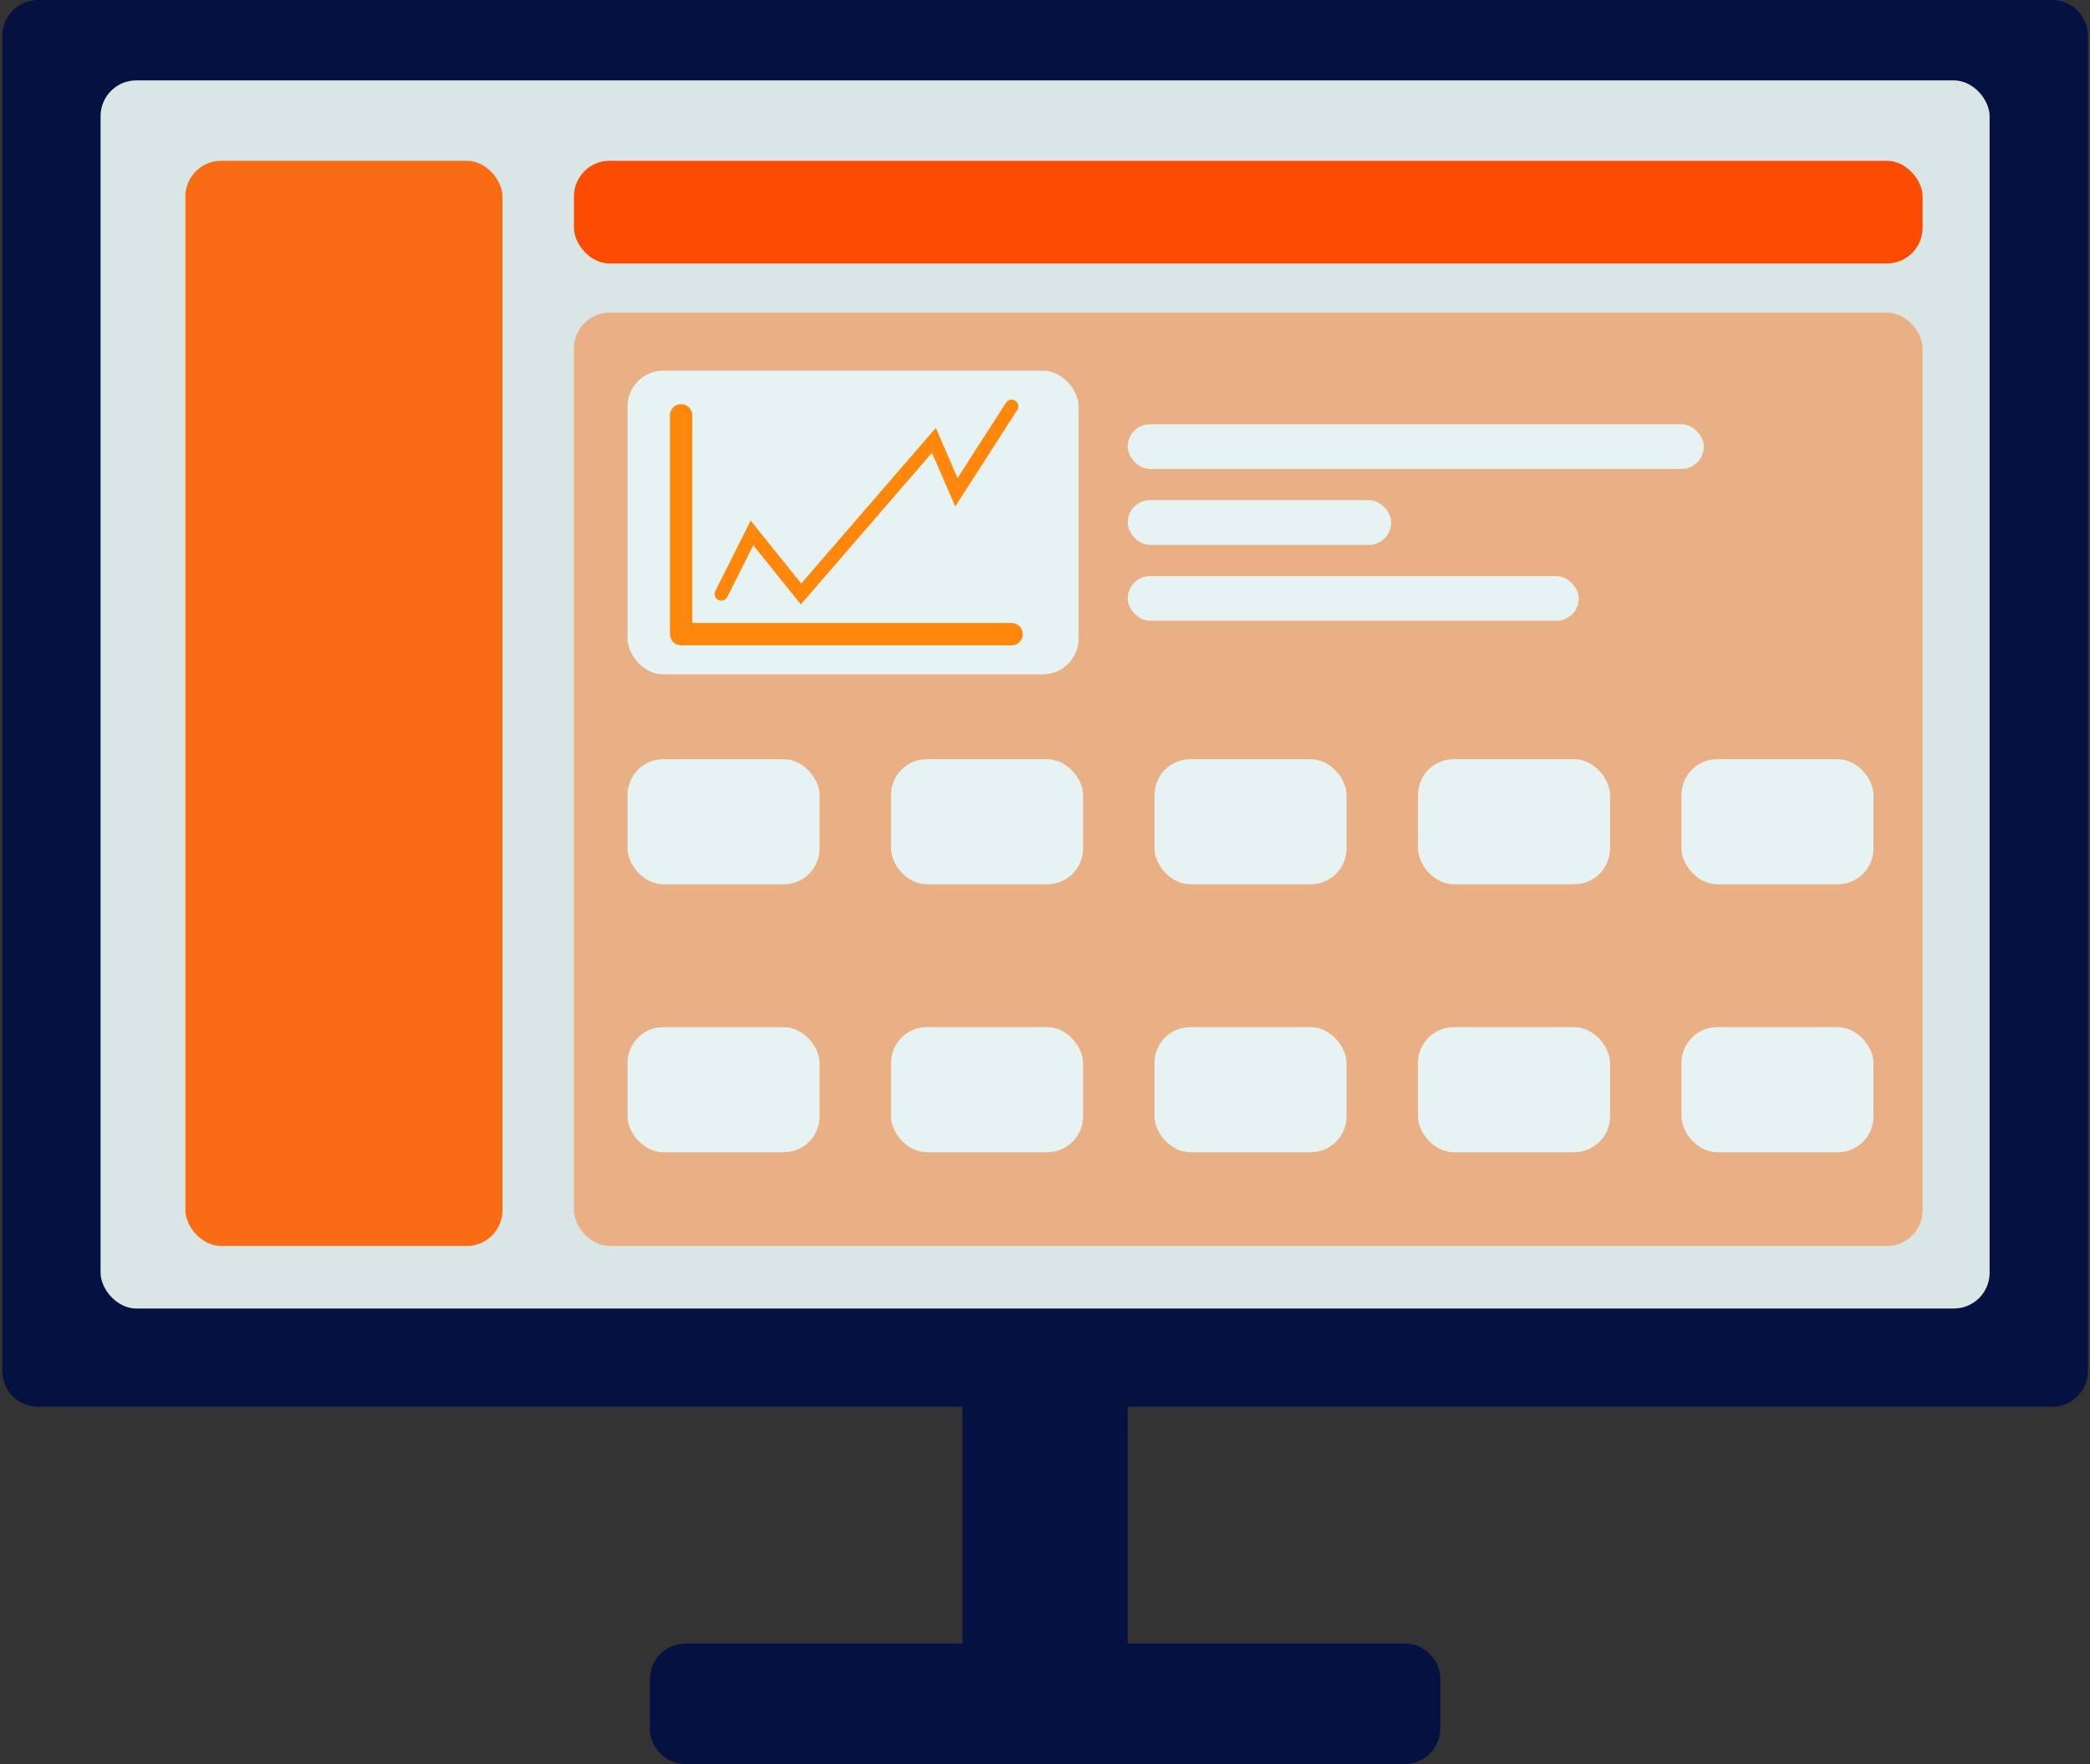
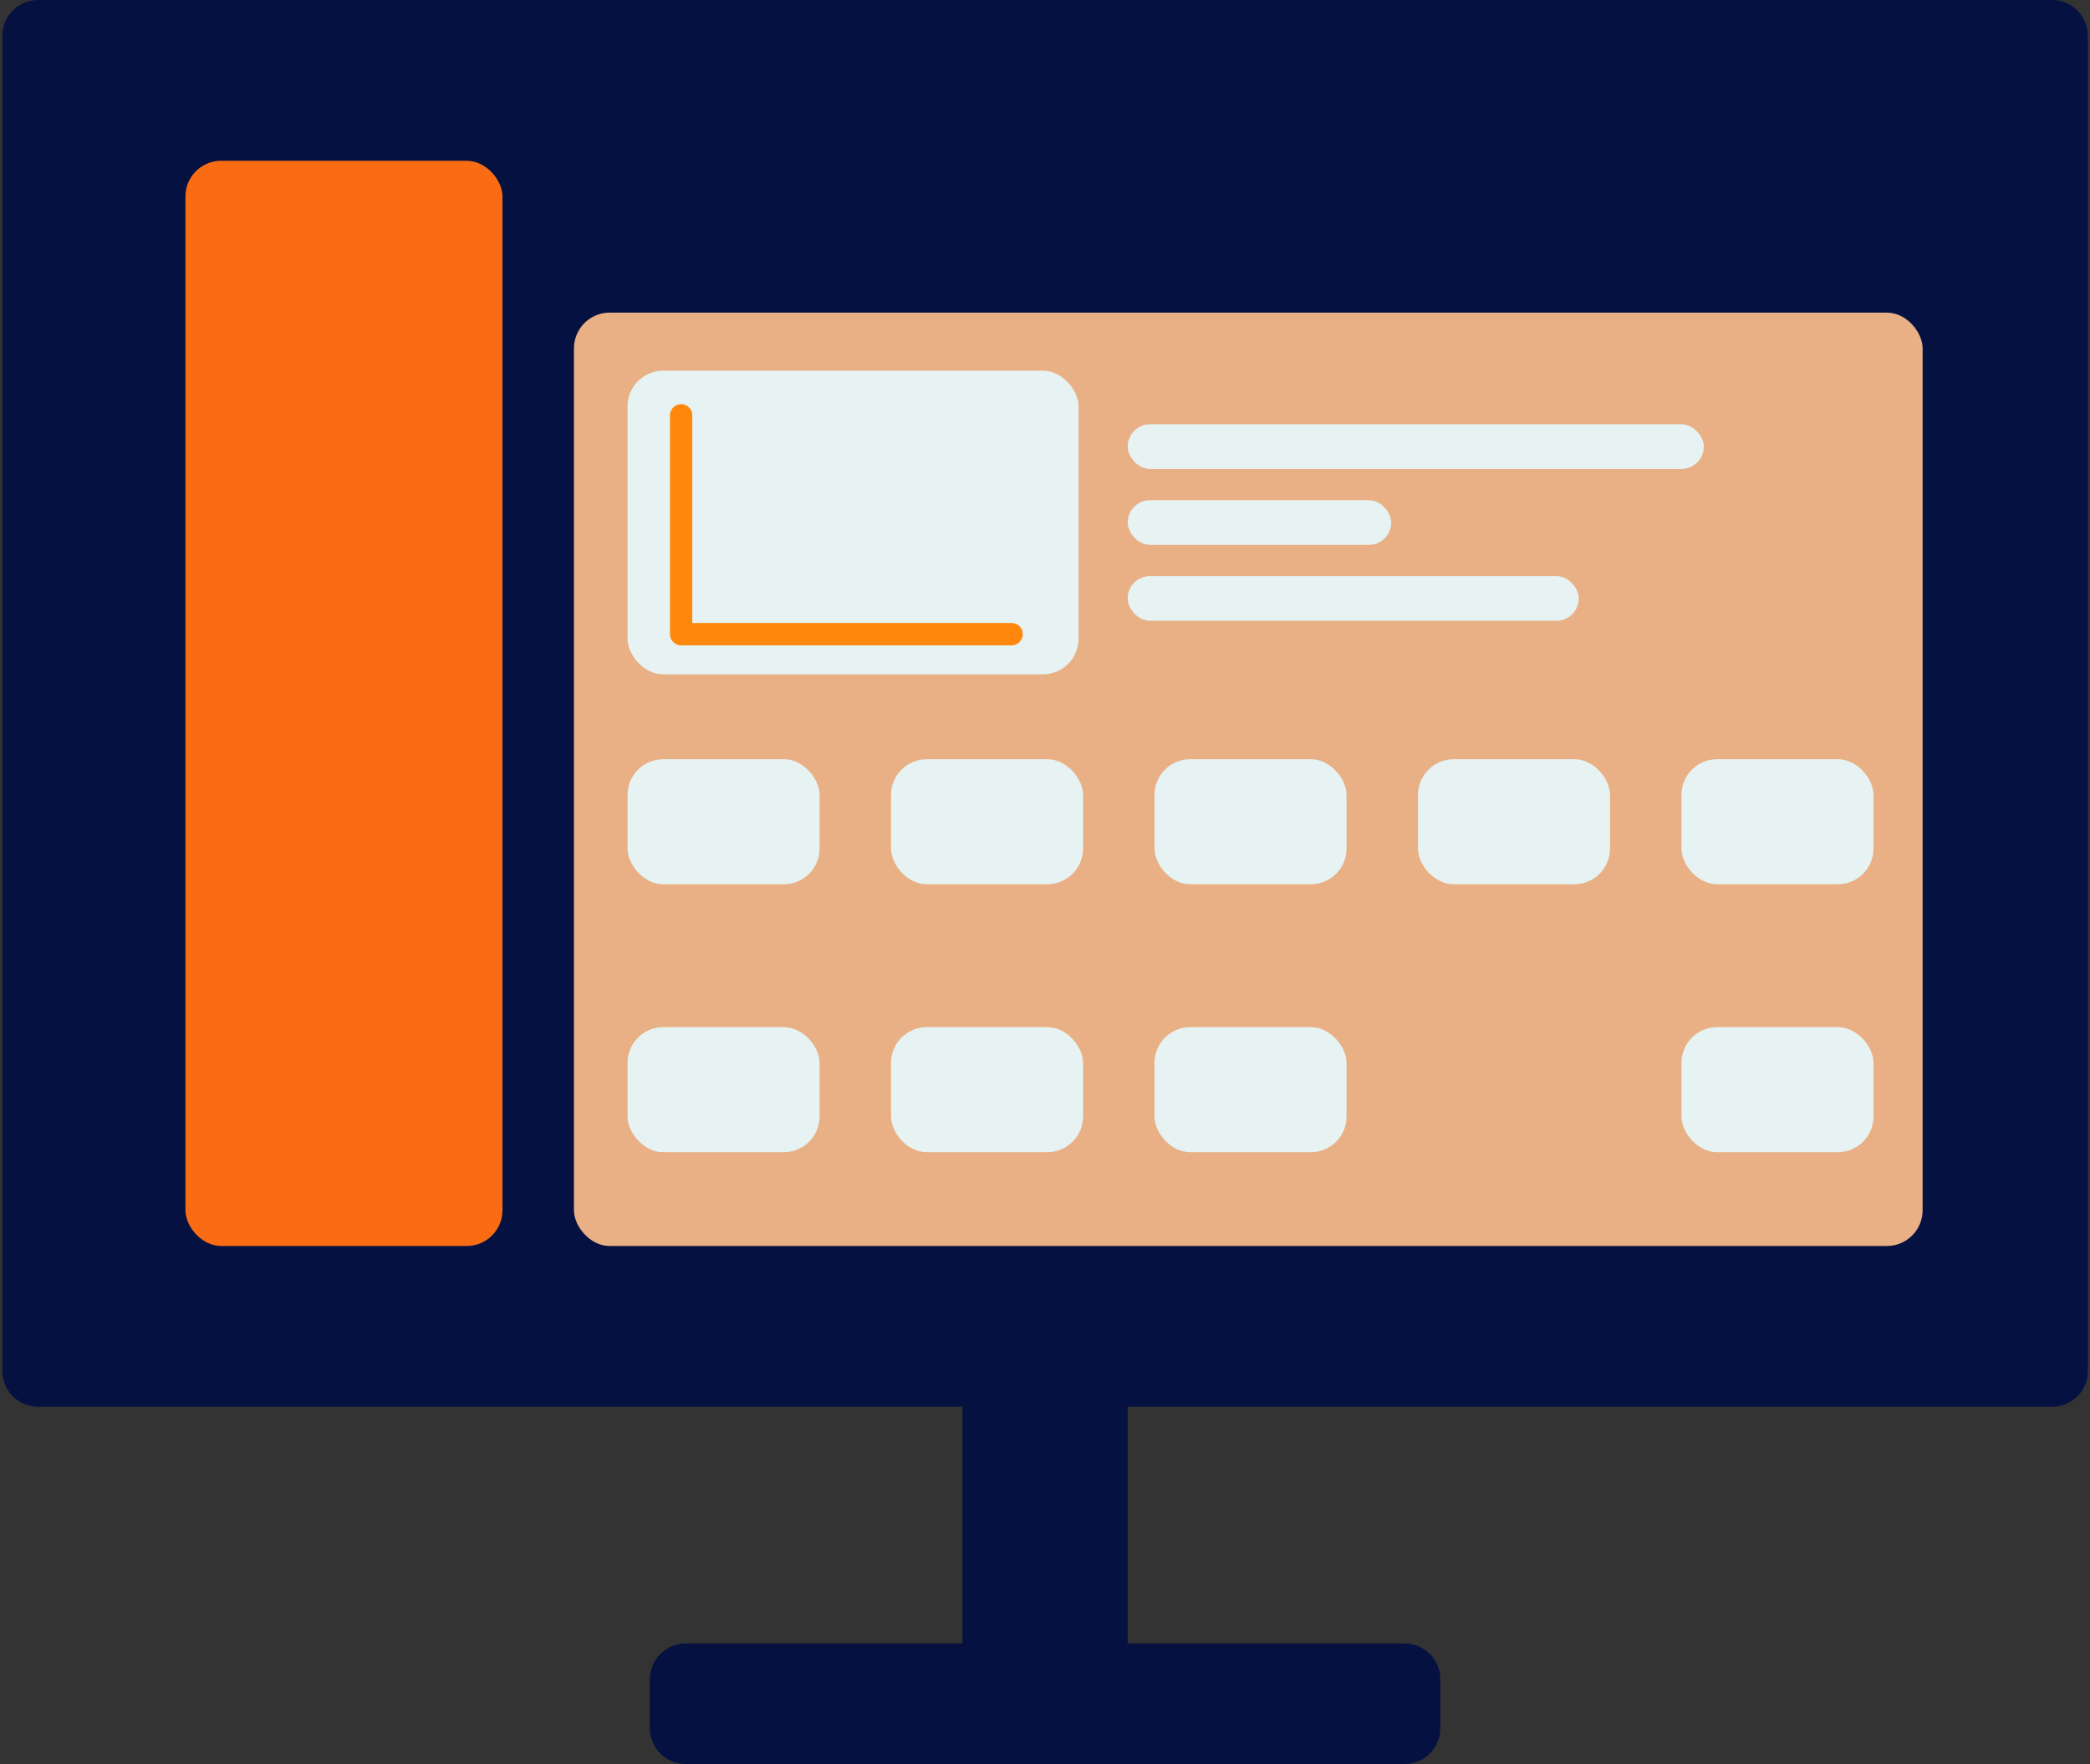
<svg xmlns="http://www.w3.org/2000/svg" width="468" height="395" viewBox="0 0 468 395" fill="none">
  <rect x="0" y="0" width="468" height="395" fill="#333333" stroke="none" />
  <path fill-rule="evenodd" clip-rule="evenodd" d="M0.52 8C0.52 3.582 4.101 0 8.52 0H459.52C463.938 0 467.52 3.582 467.52 8V307C467.52 311.418 463.938 315 459.52 315H252.52V368H314.52C318.938 368 322.52 371.582 322.52 376V387C322.52 391.418 318.938 395 314.52 395H153.52C149.101 395 145.52 391.418 145.52 387V376C145.52 371.582 149.101 368 153.52 368H215.52V315H8.52C4.101 315 0.52 311.418 0.52 307V8Z" fill="#051140" />
-   <rect x="22.52" y="18" width="423" height="275" rx="8" fill="#D9E6E5" />
  <rect x="41.52" y="36" width="71" height="243" rx="8" fill="#FA6C13" />
-   <rect x="128.52" y="36" width="302" height="23" rx="8" fill="#FC4C02" />
  <rect x="128.52" y="70" width="302" height="209" rx="8" fill="#E9B086" />
  <rect x="140.52" y="83" width="101" height="68" rx="8" fill="#E6F3F2" />
  <rect x="140.52" y="170" width="43" height="28" rx="8" fill="#E6F3F2" />
  <rect x="199.52" y="170" width="43" height="28" rx="8" fill="#E6F3F2" />
  <rect x="258.52" y="170" width="43" height="28" rx="8" fill="#E6F3F2" />
  <rect x="317.52" y="170" width="43" height="28" rx="8" fill="#E6F3F2" />
  <rect x="376.52" y="170" width="43" height="28" rx="8" fill="#E6F3F2" />
  <rect x="140.52" y="230" width="43" height="28" rx="8" fill="#E6F3F2" />
  <rect x="199.52" y="230" width="43" height="28" rx="8" fill="#E6F3F2" />
  <rect x="258.52" y="230" width="43" height="28" rx="8" fill="#E6F3F2" />
-   <rect x="317.52" y="230" width="43" height="28" rx="8" fill="#E6F3F2" />
  <rect x="376.52" y="230" width="43" height="28" rx="8" fill="#E6F3F2" />
  <rect x="252.52" y="95" width="129" height="10" rx="5" fill="#E6F3F2" />
  <rect x="252.52" y="112" width="59" height="10" rx="5" fill="#E6F3F2" />
  <rect x="252.52" y="129" width="101" height="10" rx="5" fill="#E6F3F2" />
  <path d="M152.52 93V142H226.52" stroke="#FE870C" stroke-width="5" stroke-linecap="round" stroke-linejoin="round" />
-   <path d="M161.52 133L168.386 119.337L179.372 133L209.125 98.59L214.16 110.229L226.52 91" stroke="#FE870C" stroke-width="3" stroke-linecap="round" />
</svg>